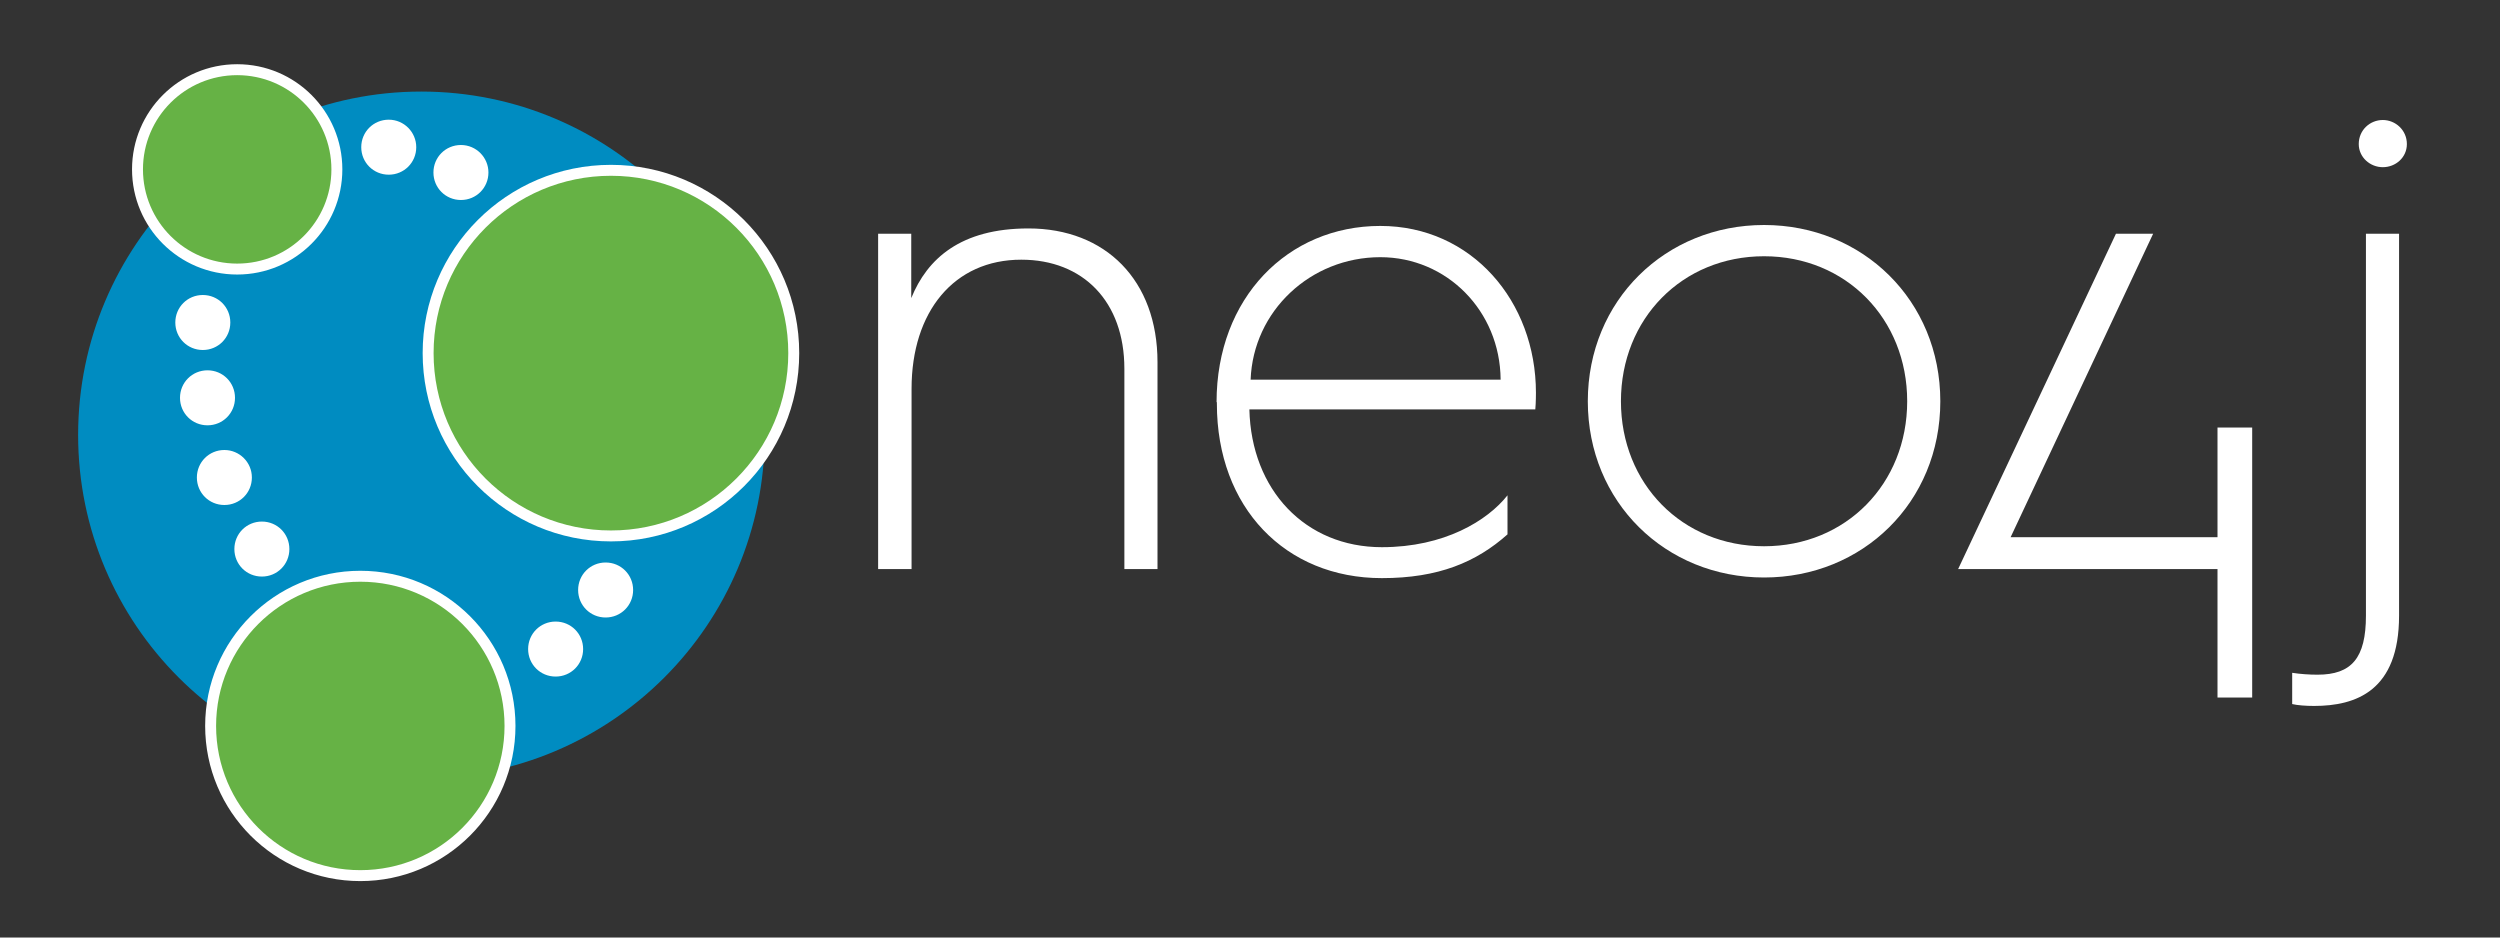
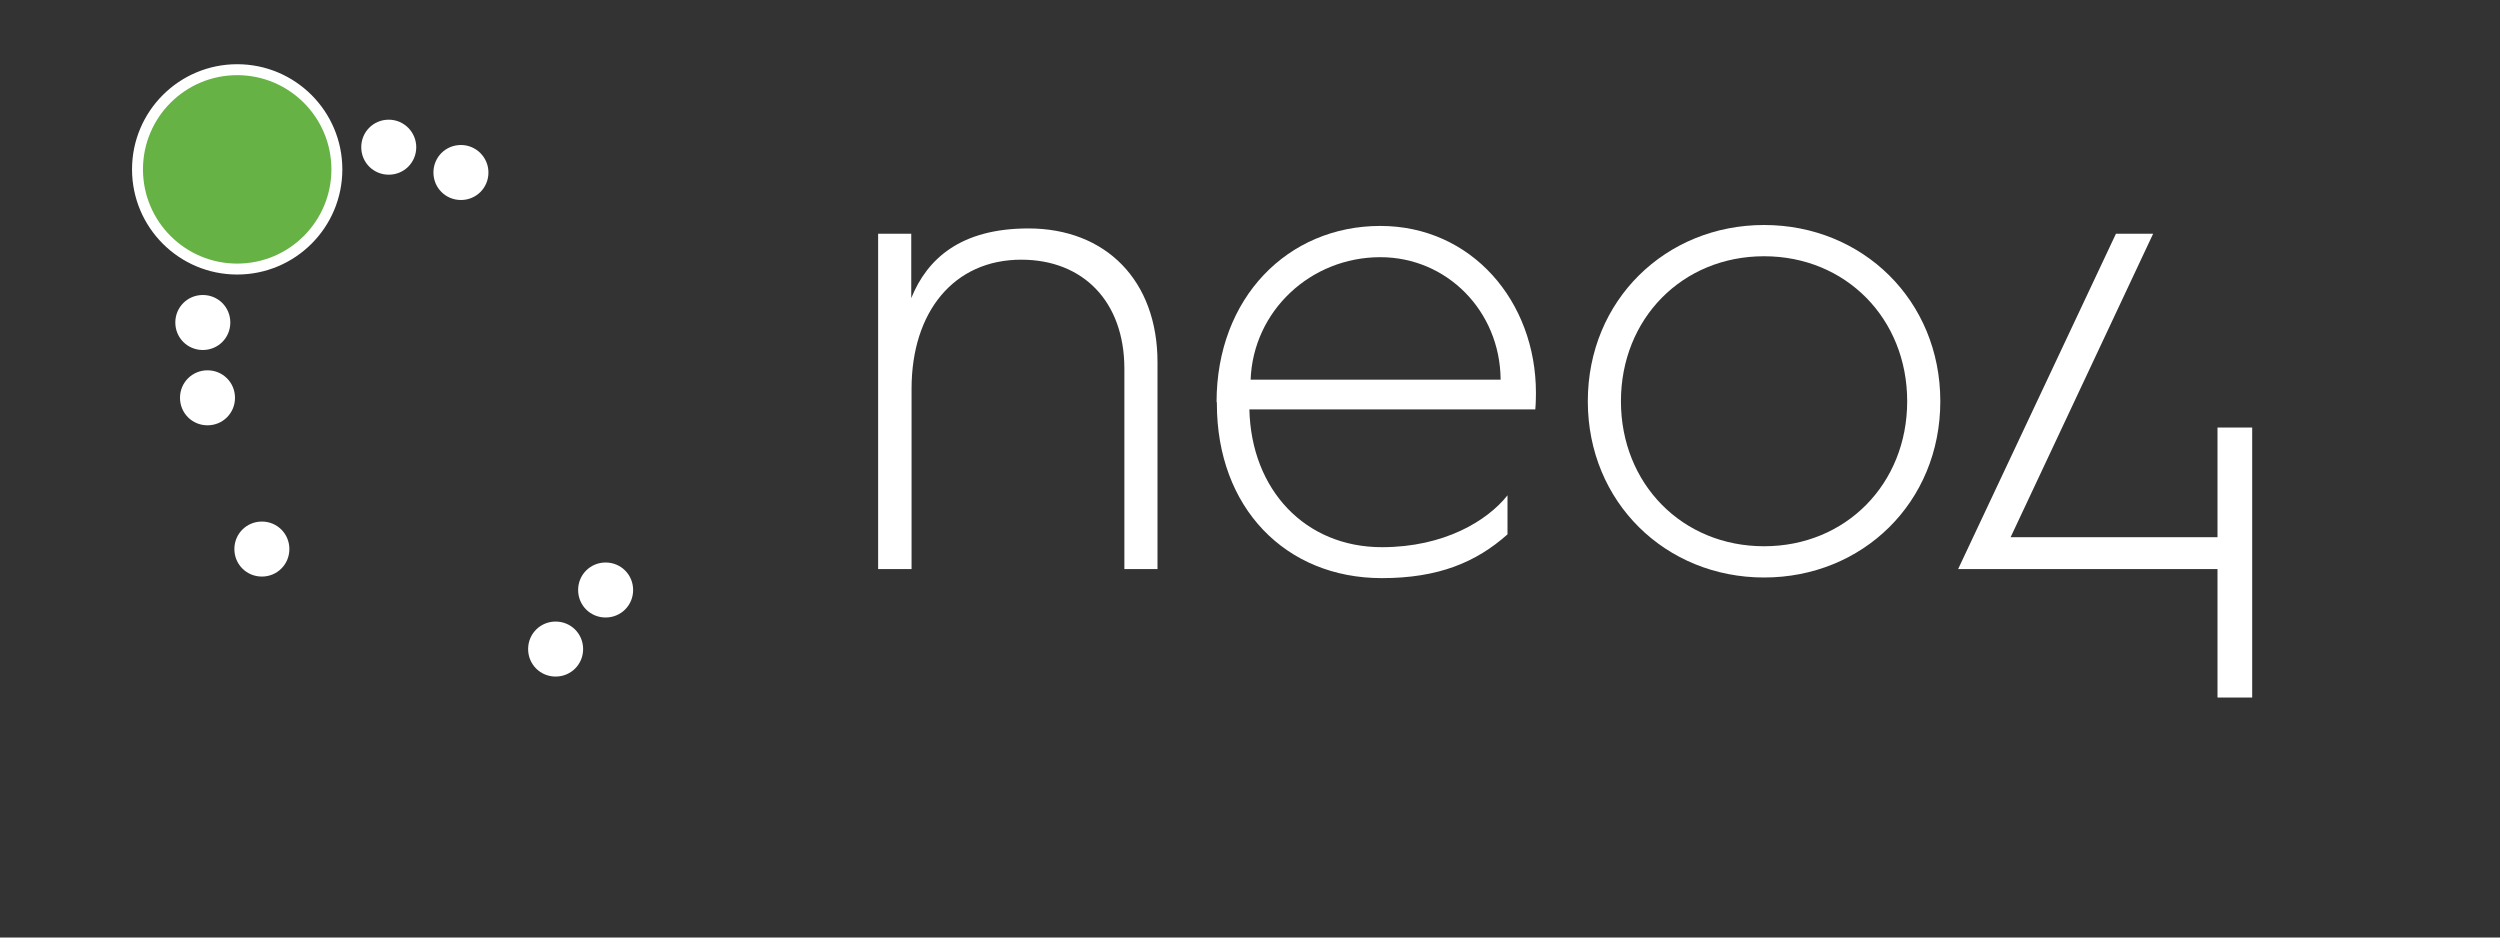
<svg xmlns="http://www.w3.org/2000/svg" version="1.1" id="Neo4j" x="0px" y="0px" viewBox="0 0 800 300" enable-background="new 0 0 800 300" xml:space="preserve">
  <rect x="0" y="0" width="800" height="300" fill="#333333" stroke="none" />
  <g>
-     <path fill="#008CC1" d="M244.7,139.2c0,60.7-49.2,109.8-109.8,109.8C74.2,249,25,199.8,25,139.2C25,78.5,74.2,29.3,134.8,29.3   C195.5,29.3,244.7,78.5,244.7,139.2" />
    <path fill="#FFFFFF" d="M73.7,103.2c0,4.9-3.9,8.8-8.8,8.8c-4.9,0-8.8-3.9-8.8-8.8c0-4.9,3.9-8.8,8.8-8.8   C69.8,94.4,73.7,98.3,73.7,103.2" />
    <path fill="#FFFFFF" d="M75.2,127.3c0,4.9-3.9,8.8-8.8,8.8c-4.9,0-8.8-3.9-8.8-8.8c0-4.9,3.9-8.8,8.8-8.8   C71.3,118.5,75.2,122.4,75.2,127.3" />
-     <path fill="#FFFFFF" d="M80.6,152.8c0,4.9-3.9,8.8-8.8,8.8c-4.9,0-8.8-3.9-8.8-8.8c0-4.9,3.9-8.8,8.8-8.8   C76.6,144,80.6,147.9,80.6,152.8" />
    <path fill="#FFFFFF" d="M92.6,175.7c0,4.9-3.9,8.8-8.8,8.8c-4.9,0-8.8-3.9-8.8-8.8c0-4.9,3.9-8.8,8.8-8.8   C88.7,166.9,92.6,170.8,92.6,175.7" />
    <path fill="#FFFFFF" d="M186.6,207.7c0,4.9-3.9,8.8-8.8,8.8c-4.9,0-8.8-3.9-8.8-8.8c0-4.9,3.9-8.8,8.8-8.8   C182.7,198.9,186.6,202.8,186.6,207.7" />
    <path fill="#FFFFFF" d="M202.6,188.8c0,4.9-3.9,8.8-8.8,8.8c-4.9,0-8.8-3.9-8.8-8.8c0-4.9,3.9-8.8,8.8-8.8   C198.7,180,202.6,183.9,202.6,188.8" />
    <path fill="#FFFFFF" d="M156.3,55.2c0,4.9-3.9,8.8-8.8,8.8c-4.9,0-8.8-3.9-8.8-8.8c0-4.9,3.9-8.8,8.8-8.8   C152.4,46.4,156.3,50.4,156.3,55.2" />
    <path fill="#FFFFFF" d="M133.2,47.1c0,4.9-3.9,8.8-8.8,8.8c-4.9,0-8.8-3.9-8.8-8.8c0-4.9,3.9-8.8,8.8-8.8   C129.3,38.3,133.2,42.3,133.2,47.1" />
-     <circle fill="#66B245" stroke="#FFFFFF" stroke-width="3.5" stroke-miterlimit="10" cx="195.5" cy="113" r="58.5" />
-     <circle fill="#66B245" stroke="#FFFFFF" stroke-width="3.5" stroke-miterlimit="10" cx="115.3" cy="232.3" r="47.9" />
    <circle fill="#66B245" stroke="#FFFFFF" stroke-width="3.5" stroke-miterlimit="10" cx="75.9" cy="54.2" r="31.9" />
  </g>
  <g>
    <path fill="#FFFFFF" d="M281,74.8h10.6v20.6c5.1-12.6,15.8-22.3,37.5-22.3c24.7,0,41.3,16.6,41.3,42.8v66.2h-10.6V118   c0-21.5-13.2-34.9-33-34.9c-21.5,0-35.1,16.6-35.1,41.3v57.7H281V74.8z" />
    <path fill="#FFFFFF" d="M389.3,128.7c0-33.4,22.8-56.4,52.4-56.4c29.2,0,49.8,24.1,49.8,53.4c0,0,0,3.2-0.2,5.3h-91.5   c0.6,25.8,17.9,44.1,42.4,44.1c20,0,33.8-8.5,40.2-16.6V171c-10,8.9-22.1,14-40.2,14c-30.9,0-52.8-22.6-52.8-55.8V128.7z    M480.2,121.4C480,99.5,463,82.3,441.7,82.3c-22.3,0-40.7,17.2-41.5,39.2H480.2z" />
    <path fill="#FFFFFF" d="M564.5,72c31.5,0,56.4,24.1,56.4,56.4c0,32.4-24.9,56.4-56.4,56.4c-31.5,0-56.4-24.1-56.4-56.4   C508.1,96.1,533,72,564.5,72z M564.5,174.8c26.2,0,45.8-20,45.8-46.4S590.7,82,564.5,82c-26.2,0-45.8,20-45.8,46.4   S538.3,174.8,564.5,174.8z" />
    <path fill="#FFFFFF" d="M677.1,74.8H689l-45.6,97.1h66.2v-35.1h11.1v86.4h-11.1v-41.1h-83L677.1,74.8z" />
-     <path fill="#FFFFFF" d="M757.1,74.8h10.6V197c0,24.1-13.8,28.9-27.2,28.9c-2.6,0-5.3-0.2-7-0.6v-10c2.6,0.4,5.5,0.6,8.1,0.6   c10.9,0,15.5-5.3,15.5-18.9V74.8z M754.8,46.1c0-4.5,3.6-7.7,7.7-7.7c4,0,7.7,3.2,7.7,7.7c0,4.3-3.6,7.4-7.7,7.4   C758.4,53.5,754.8,50.3,754.8,46.1z" />
  </g>
</svg>